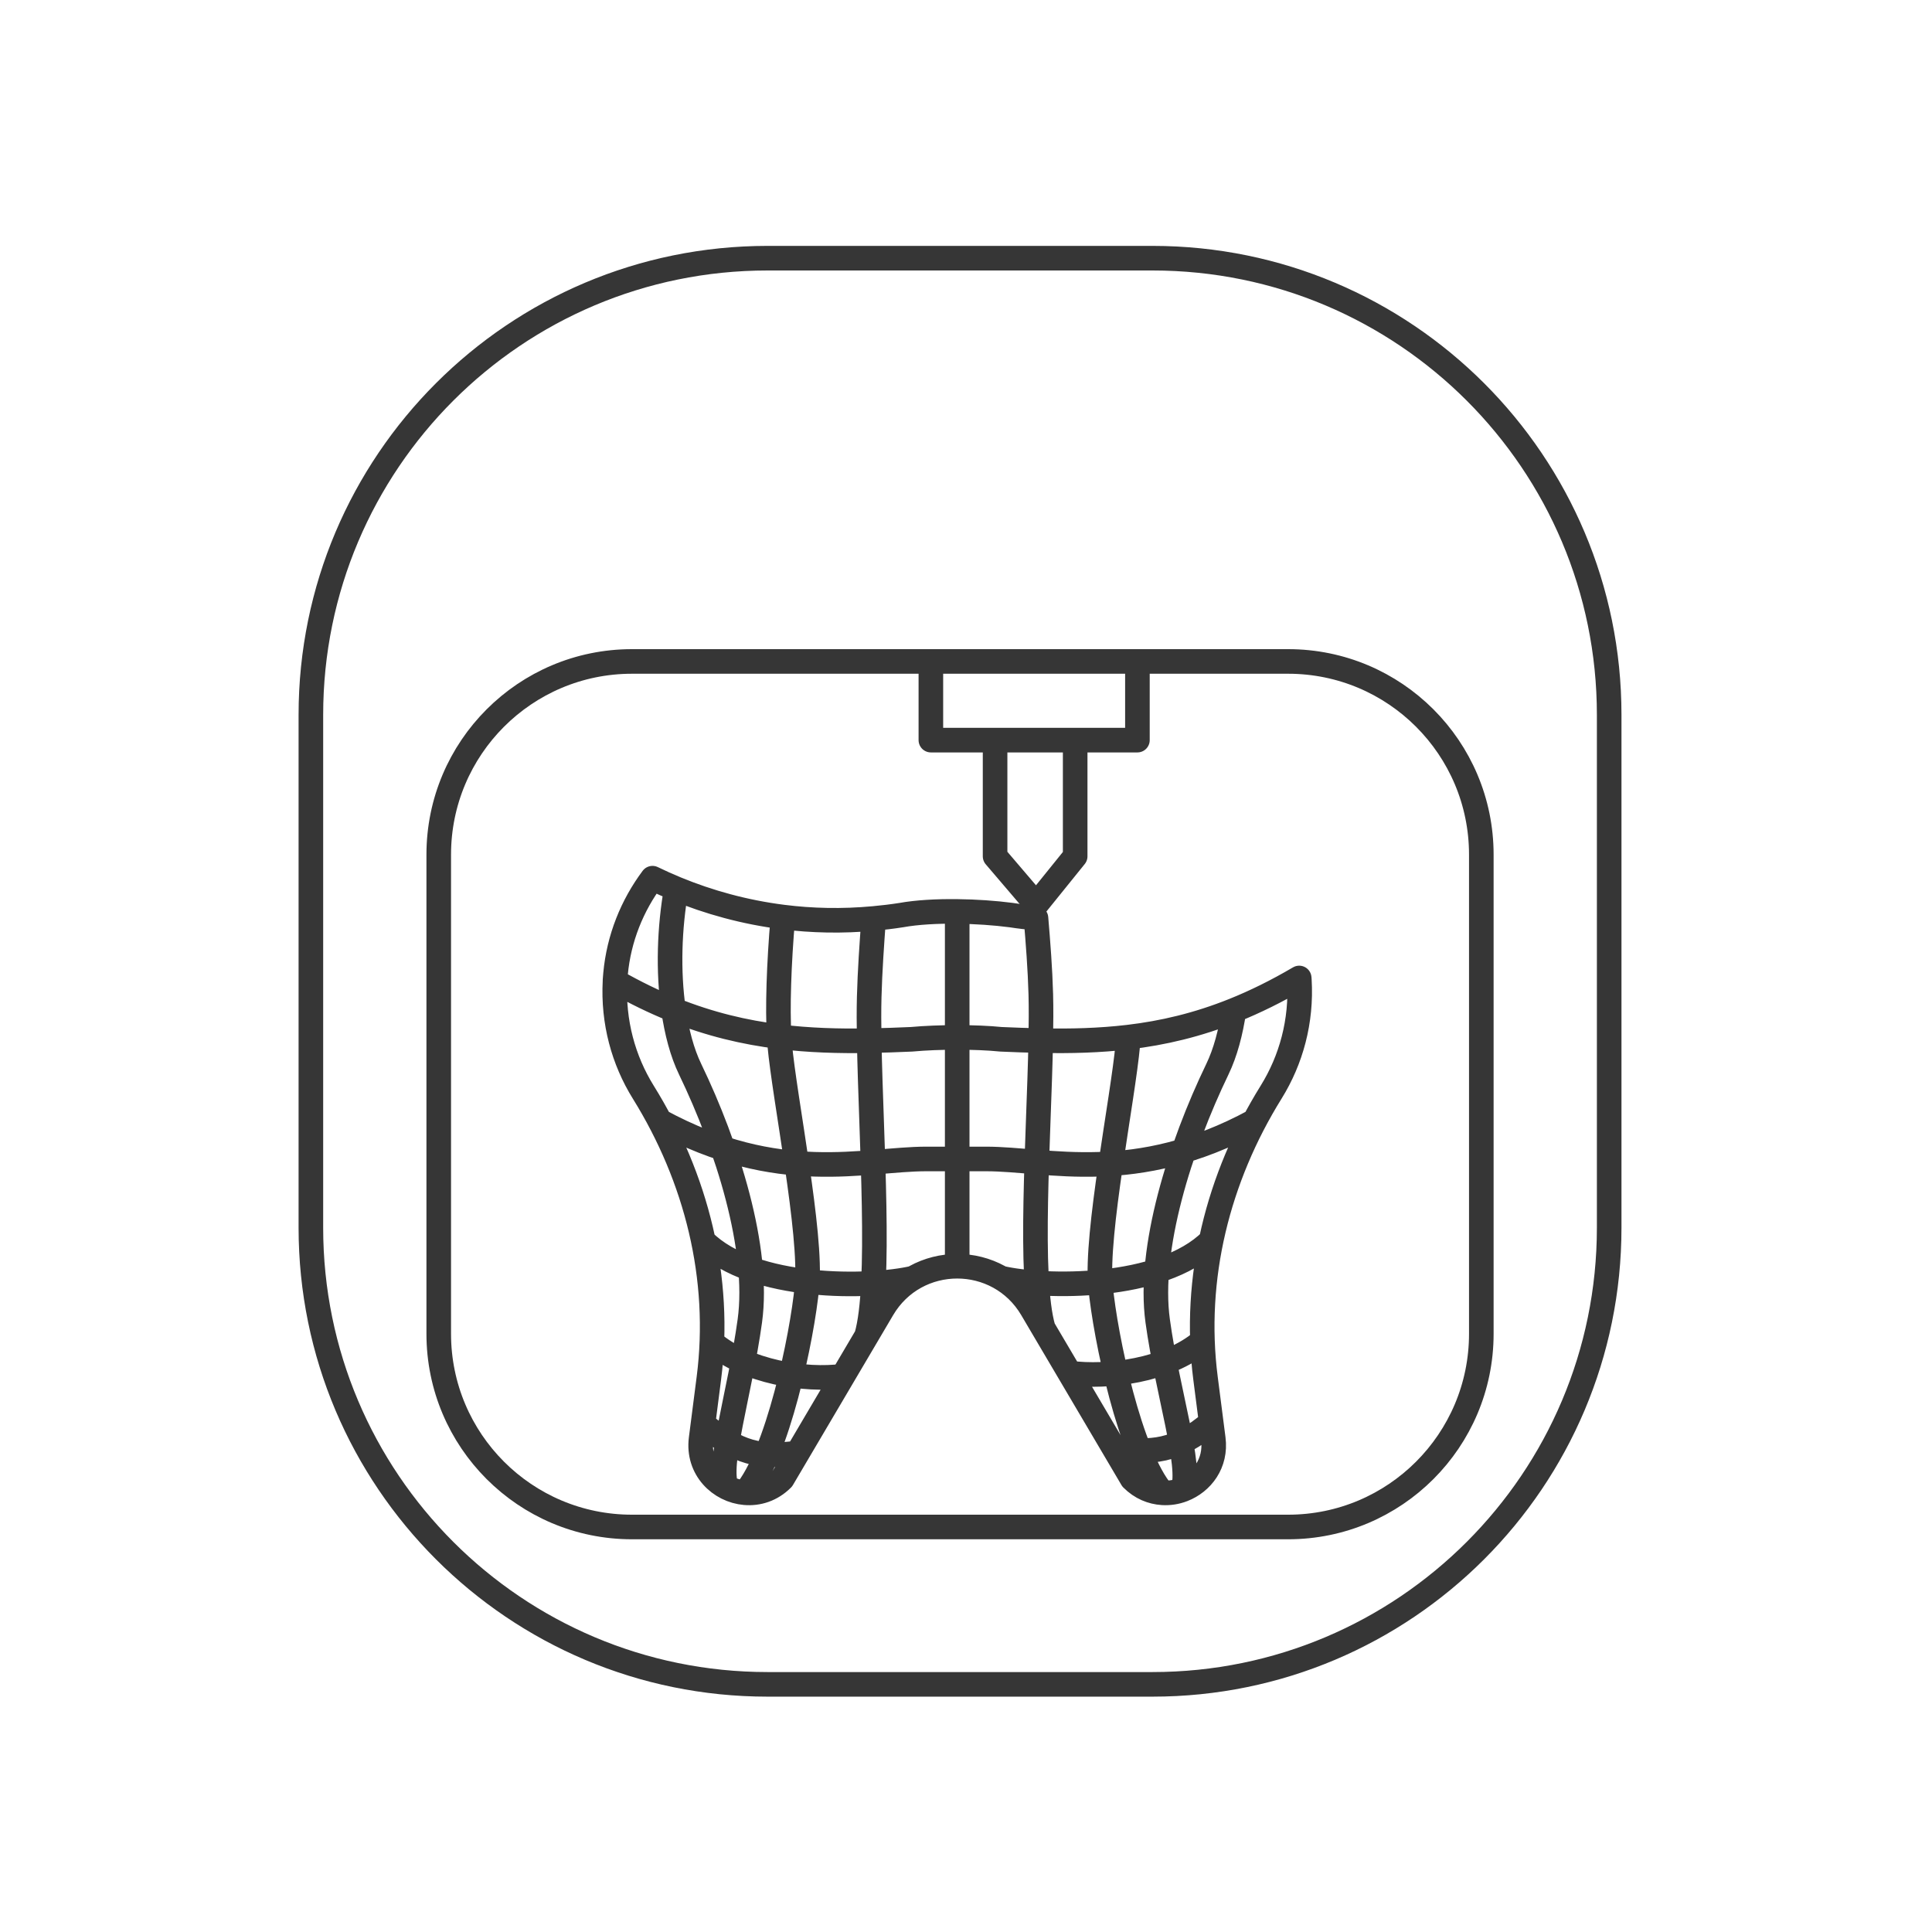
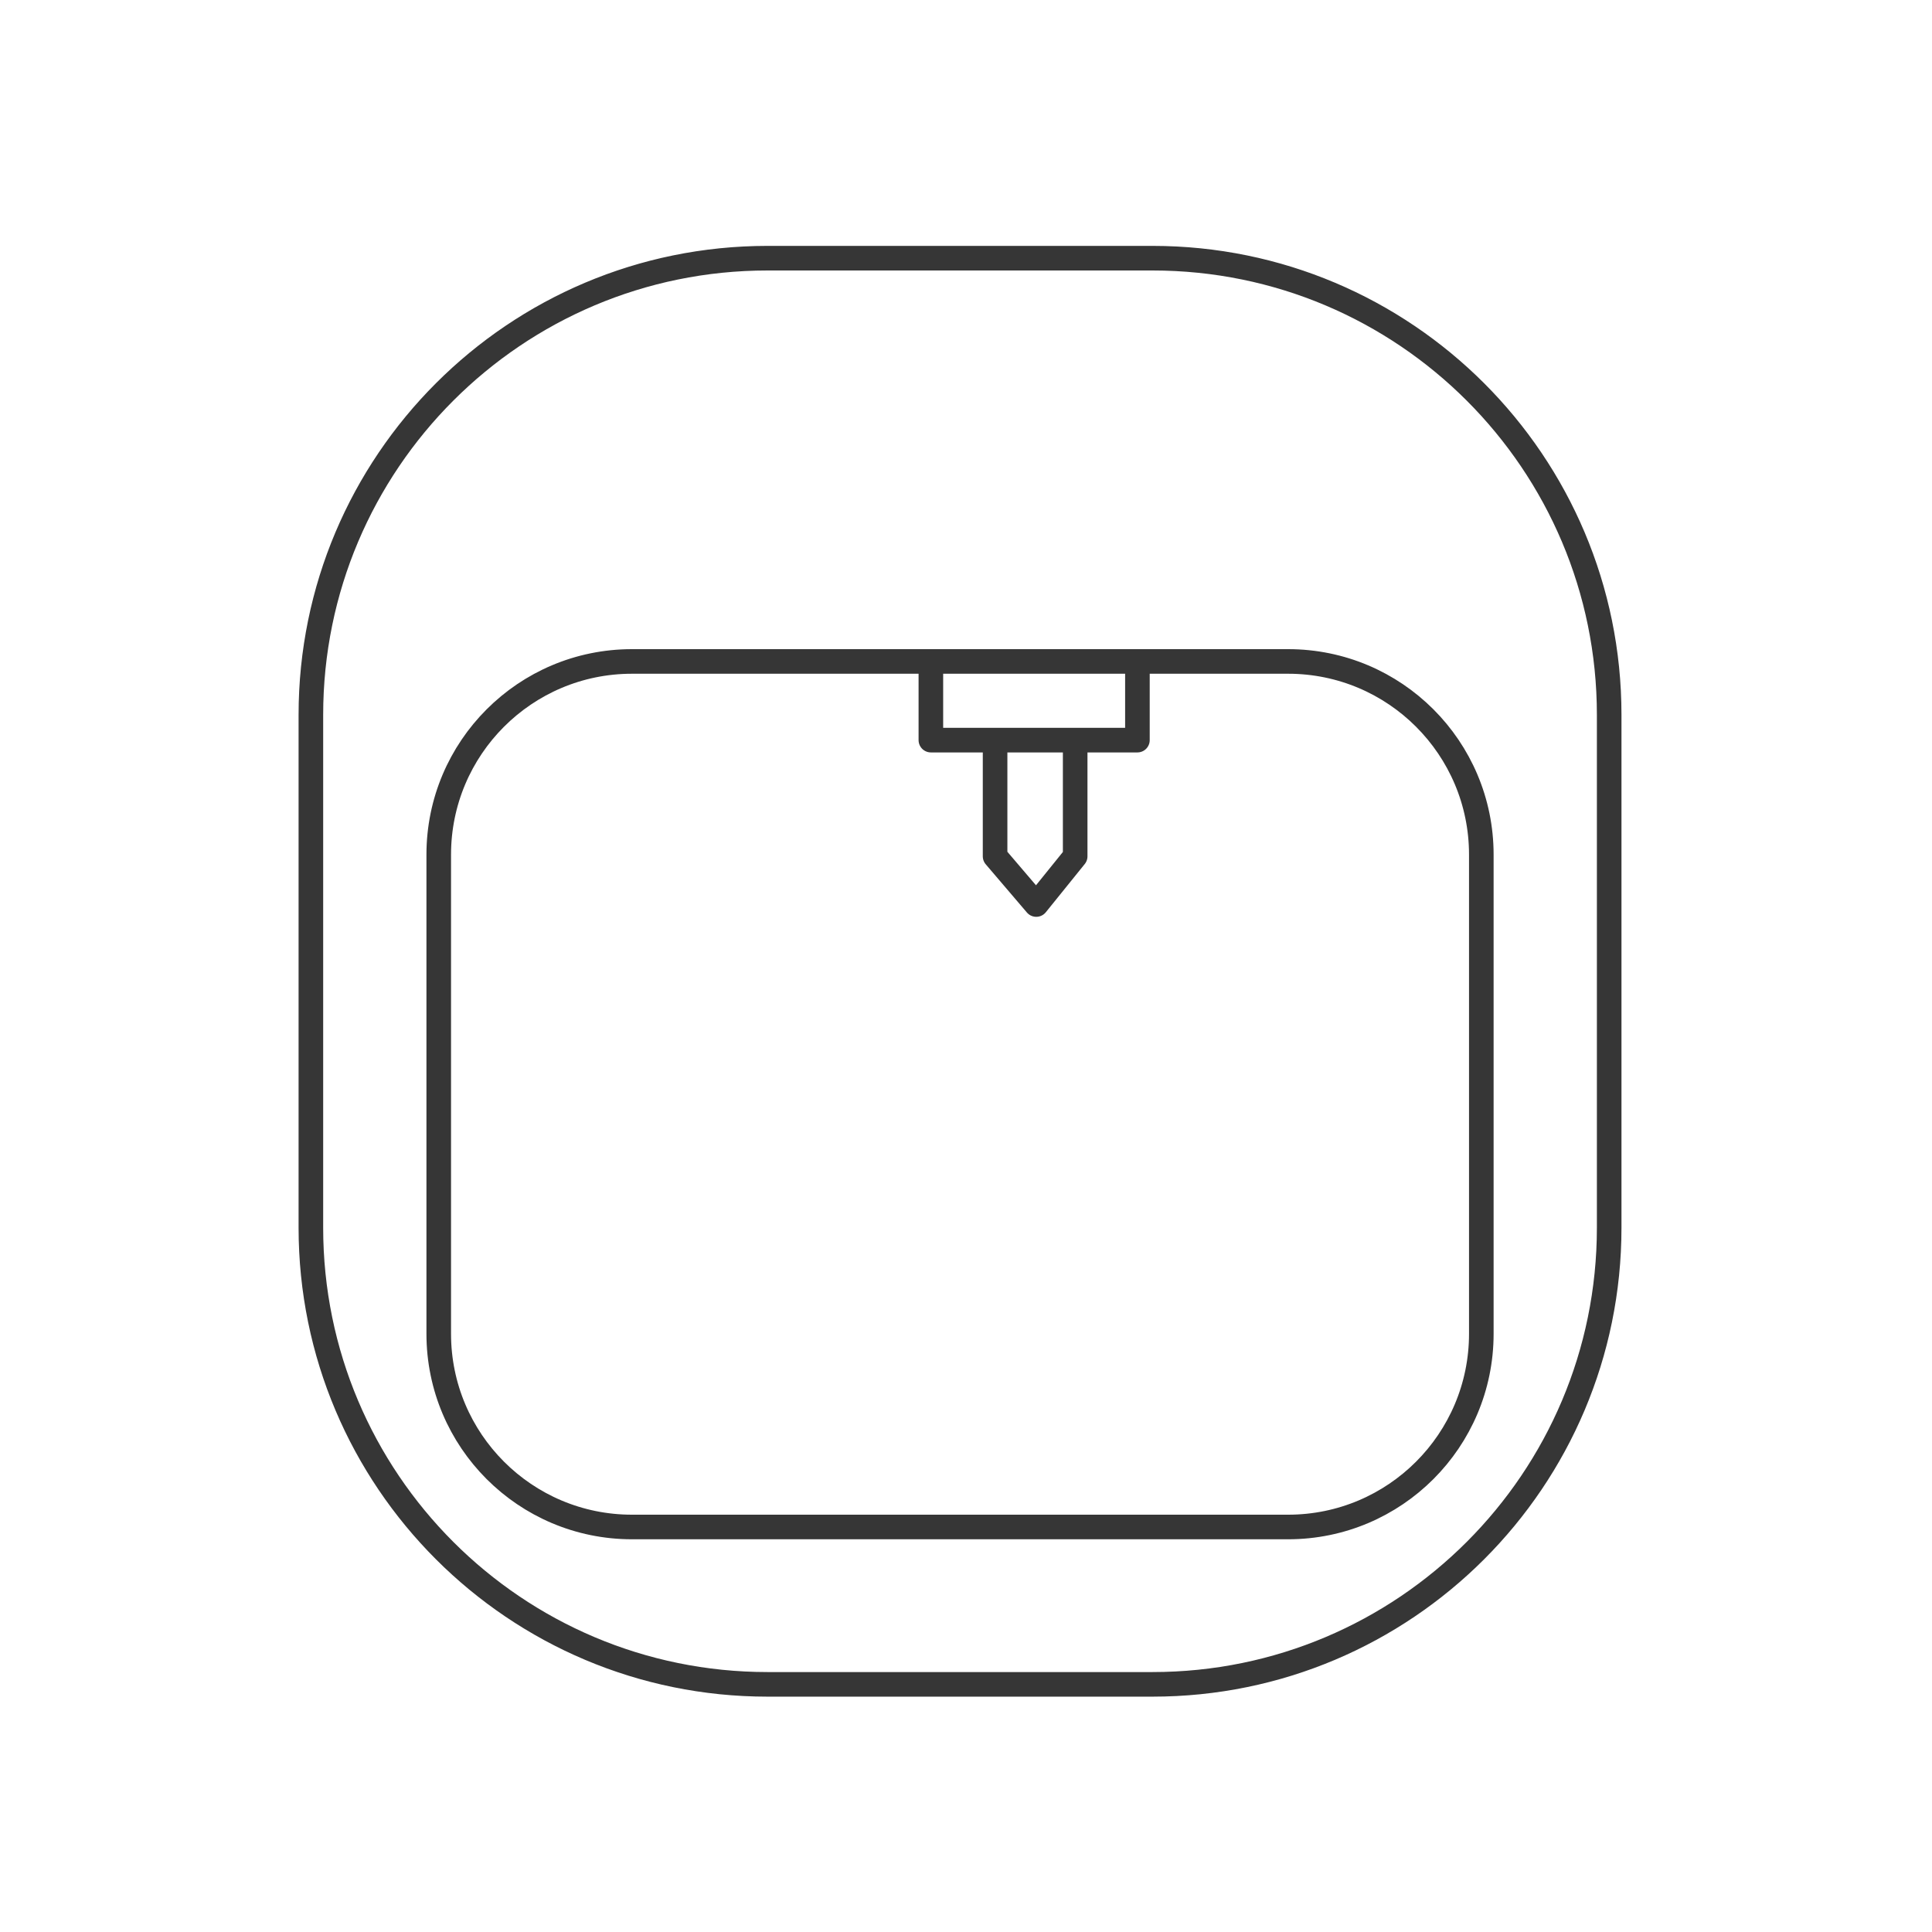
<svg xmlns="http://www.w3.org/2000/svg" width="110" height="110" viewBox="0 0 110 110" fill="none">
-   <path d="M56.656 42.14V48.755L59 51.5L61.216 48.755V42.14M43.7 14.7H65.62C79.979 14.7 91.62 26.34 91.62 40.7V69.9C91.62 84.259 79.979 95.9 65.62 95.9H43.7C29.341 95.9 17.7 84.259 17.7 69.9V40.7C17.7 26.34 29.341 14.7 43.7 14.7ZM35.98 37.66H73.34C79.415 37.66 84.34 42.585 84.34 48.66V75.94C84.34 82.015 79.415 86.94 73.34 86.94H35.98C29.905 86.94 24.98 82.015 24.98 75.94V48.66C24.98 42.585 29.905 37.66 35.98 37.66ZM53 37.66H64.76V42.14H53V37.66Z" stroke="#363636" stroke-width="1.4" stroke-linecap="round" stroke-linejoin="round" />
-   <path d="M37.568 63.825C44.365 67.515 49.205 65.986 52.745 65.986C54.205 65.986 54.729 65.986 56.144 65.986C59.684 65.986 64.632 67.515 71.429 63.825M40.044 70.65C42.876 73.489 49.592 73.335 51.999 72.767M40.531 76.425C42.514 78.128 45.868 78.634 47.992 78.35M40.028 81.062C42.01 82.766 43.288 83.009 45.412 82.725M68.958 70.628C66.126 73.466 59.406 73.335 56.998 72.767M68.463 76.347C66.481 78.05 63.026 78.459 60.902 78.175M68.959 80.975C66.976 82.678 65.555 82.746 63.431 82.463M44.575 52.212C42.387 51.935 40.352 51.368 38.504 50.607M44.575 52.212C44.343 54.919 44.264 57.414 44.362 59.024M44.575 52.212C46.216 52.42 47.943 52.461 49.743 52.294M38.504 50.607C38.108 52.827 38.031 55.301 38.345 57.486M38.504 50.607C38.041 50.417 37.59 50.213 37.151 50C35.992 51.553 35.232 53.421 35.046 55.45C35.035 55.566 35.024 55.68 35.017 55.796C35.016 55.819 35.017 55.842 35.016 55.865M38.345 57.486C40.415 58.316 42.392 58.781 44.362 59.024M38.345 57.486C38.528 58.752 38.833 59.923 39.293 60.876C41.417 65.276 43.258 71.095 42.692 75.211C42.125 79.327 40.806 83.412 41.373 84.69M38.345 57.486C37.266 57.053 36.159 56.516 35.016 55.865M44.362 59.024C46.057 59.233 47.747 59.283 49.489 59.252M44.362 59.024C44.37 59.173 44.379 59.324 44.391 59.457C44.674 62.579 46.232 70.244 45.949 73.224C45.666 76.199 44.255 82.848 42.419 84.99M54.499 51.893C55.556 51.905 56.634 51.979 57.574 52.102C58.042 52.176 58.512 52.228 58.984 52.269C59.103 53.679 59.219 55.157 59.259 56.618C59.28 57.394 59.274 58.29 59.256 59.249M54.499 51.893V59.066M54.499 51.893C53.342 51.879 52.21 51.941 51.315 52.102C50.784 52.186 50.262 52.246 49.743 52.294M54.499 59.066C55.401 59.066 56.286 59.102 56.993 59.173C57.763 59.207 58.515 59.235 59.256 59.249M54.499 59.066C53.596 59.066 52.675 59.102 51.896 59.173C51.079 59.209 50.279 59.238 49.489 59.252M54.499 59.066V72.094M59.256 59.249C60.961 59.284 62.603 59.242 64.243 59.049M59.256 59.249C59.149 64.78 58.558 72.71 59.397 75.624M49.743 52.294C49.637 53.747 49.529 55.268 49.489 56.76C49.469 57.496 49.472 58.343 49.489 59.252M49.489 59.252C49.587 64.825 50.186 73.146 49.334 76.075M64.243 59.049C64.234 59.188 64.226 59.332 64.215 59.457C63.931 62.579 62.374 70.244 62.657 73.224C62.94 76.201 64.353 82.855 66.189 84.994M64.243 59.049C66.212 58.817 68.182 58.357 70.258 57.523M59.397 75.624L64.455 84.199C64.967 84.713 65.58 84.956 66.189 84.994M59.397 75.624L58.749 74.524C56.838 71.284 52.16 71.284 50.248 74.524L44.542 84.199C43.92 84.823 43.152 85.052 42.419 84.99M66.189 84.994C66.586 85.019 66.979 84.956 67.345 84.815M70.258 57.523C70.076 58.771 69.77 59.927 69.313 60.876C67.189 65.276 65.348 71.095 65.914 75.211C66.474 79.282 67.862 83.487 67.345 84.815M70.258 57.523C71.453 57.043 72.683 56.439 73.971 55.682C73.974 55.72 73.978 55.758 73.98 55.797C74.12 58.148 73.511 60.35 72.371 62.185C69.34 67.065 67.905 72.771 68.637 78.472L69.08 81.921C69.259 83.314 68.431 84.396 67.345 84.815M42.419 84.99C40.989 84.871 39.698 83.628 39.917 81.921L40.36 78.472C41.093 72.771 39.658 67.065 36.626 62.185C35.498 60.368 34.893 58.191 35.016 55.865" stroke="#363636" stroke-width="1.4" stroke-linecap="round" stroke-linejoin="round" />
+   <path d="M56.656 42.14V48.755L59 51.5L61.216 48.755V42.14M43.7 14.7H65.62C79.979 14.7 91.62 26.34 91.62 40.7V69.9C91.62 84.259 79.979 95.9 65.62 95.9H43.7C29.341 95.9 17.7 84.259 17.7 69.9V40.7C17.7 26.34 29.341 14.7 43.7 14.7M35.98 37.66H73.34C79.415 37.66 84.34 42.585 84.34 48.66V75.94C84.34 82.015 79.415 86.94 73.34 86.94H35.98C29.905 86.94 24.98 82.015 24.98 75.94V48.66C24.98 42.585 29.905 37.66 35.98 37.66ZM53 37.66H64.76V42.14H53V37.66Z" stroke="#363636" stroke-width="1.4" stroke-linecap="round" stroke-linejoin="round" />
</svg>